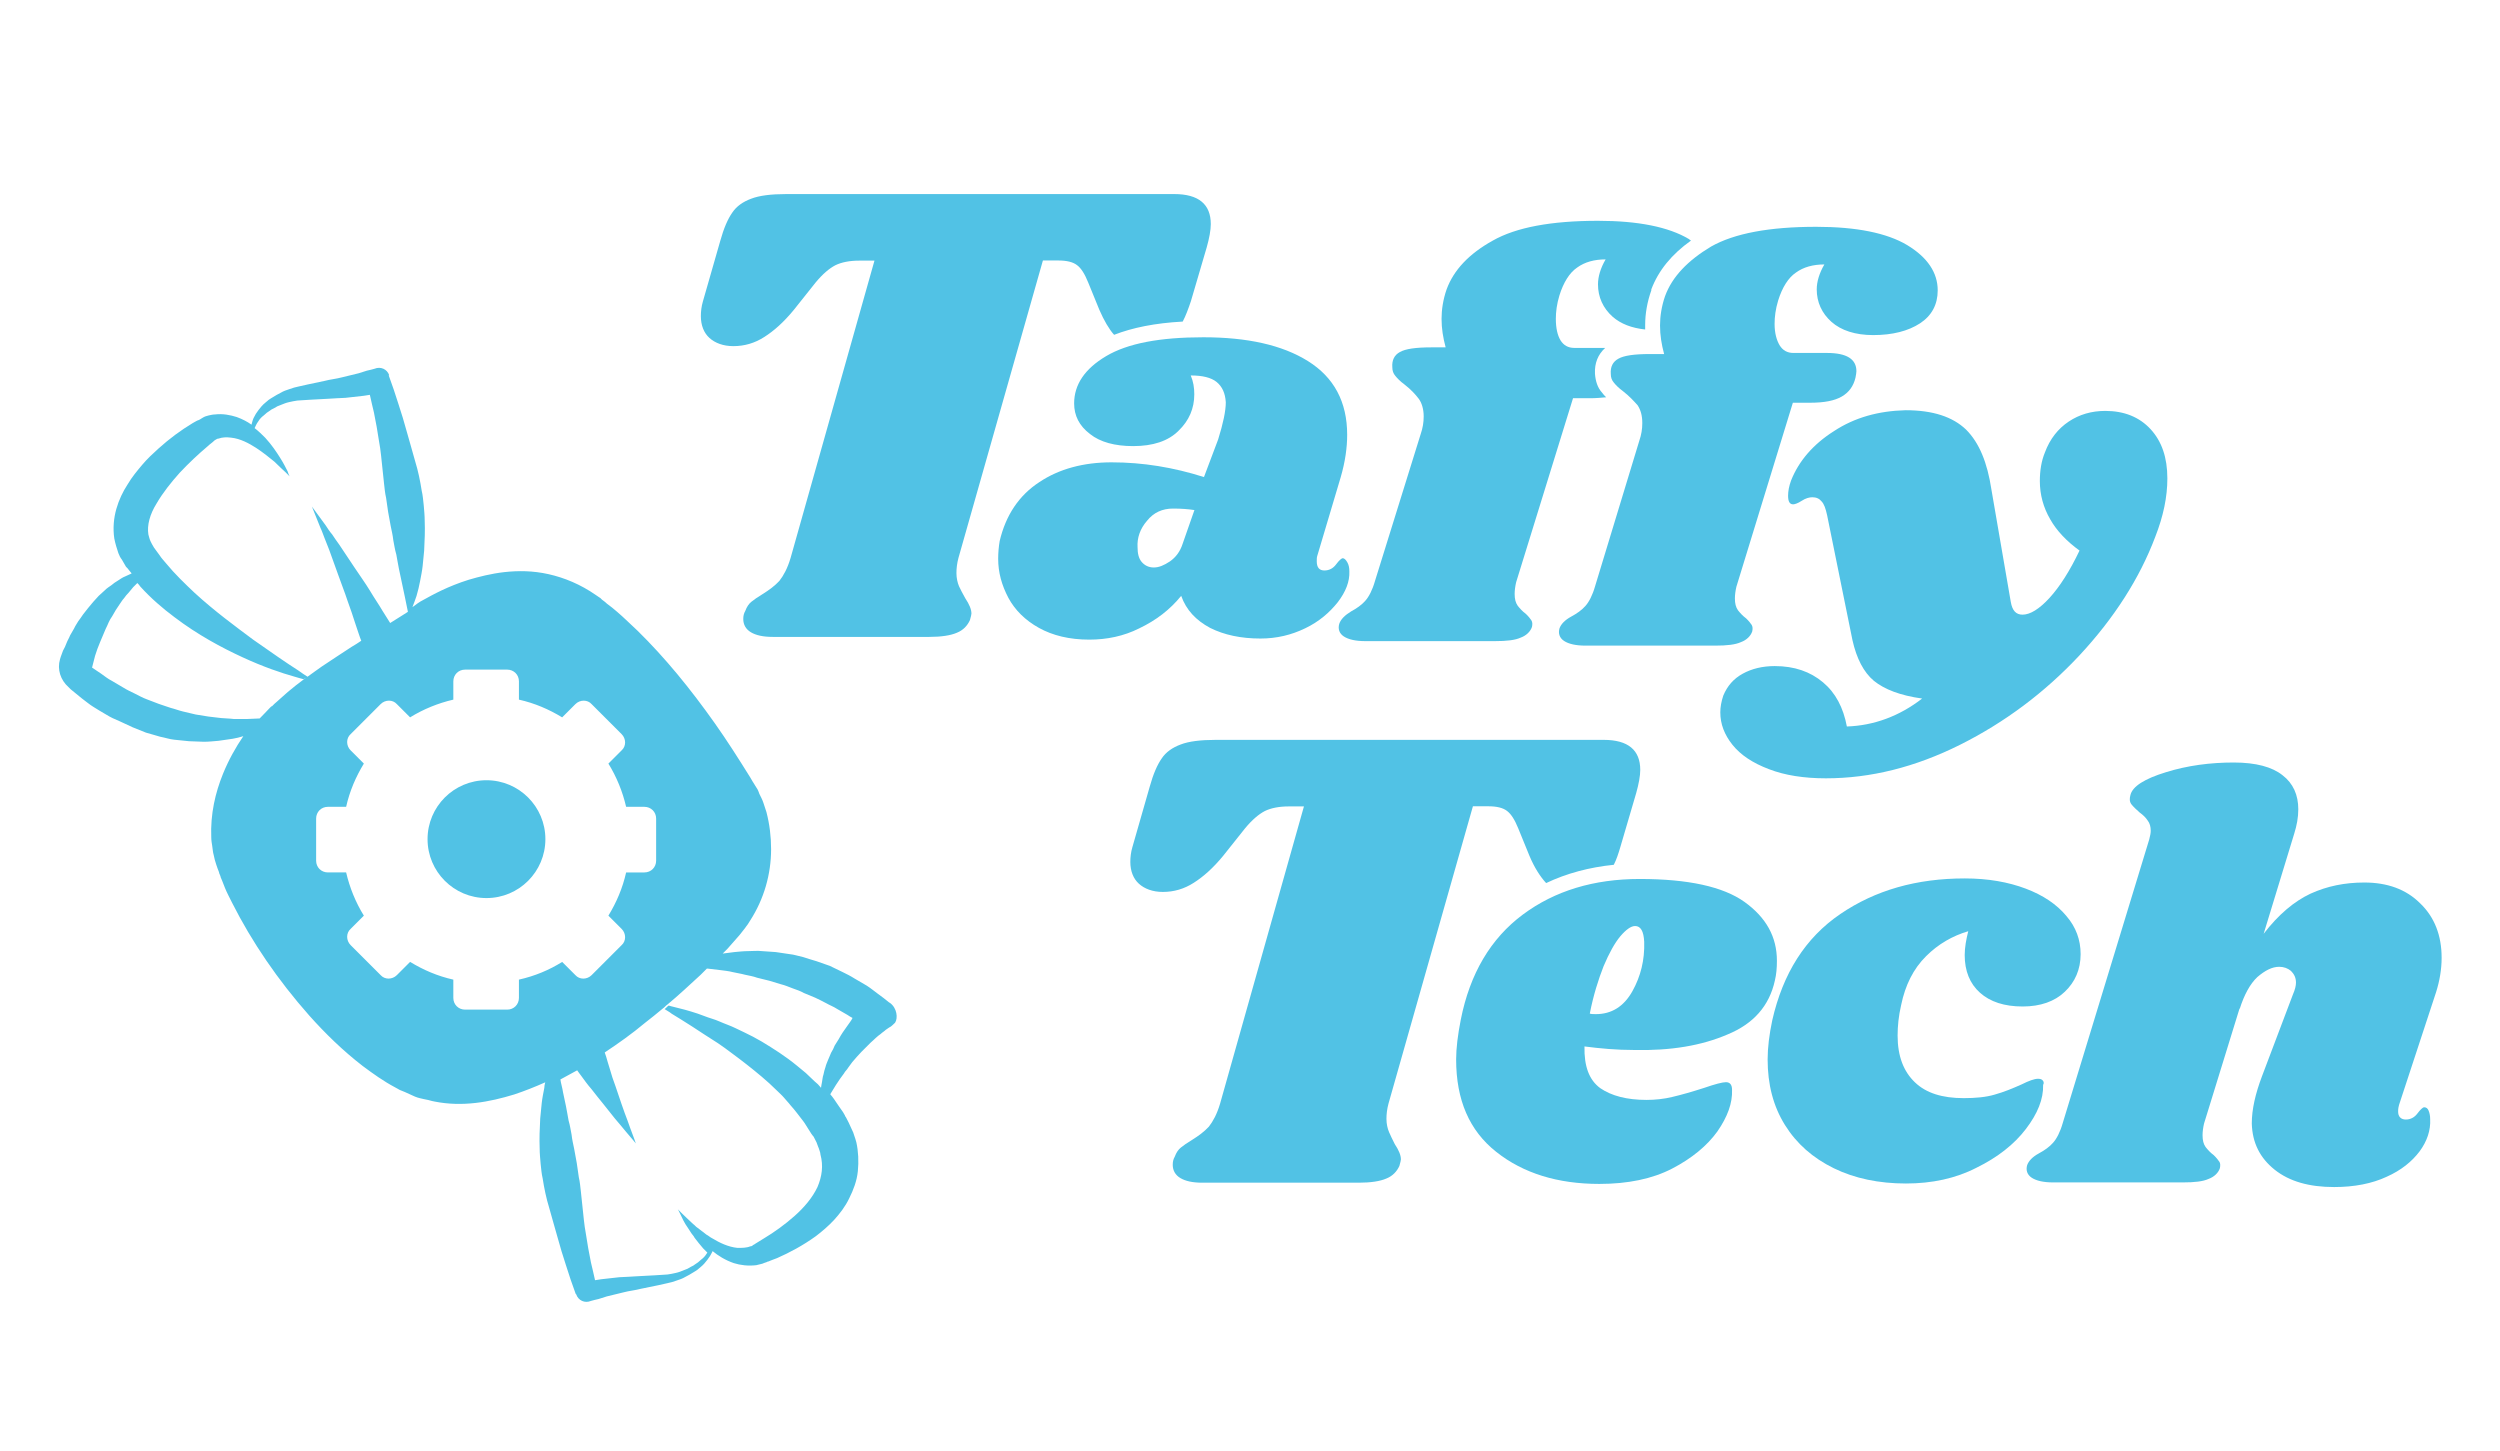
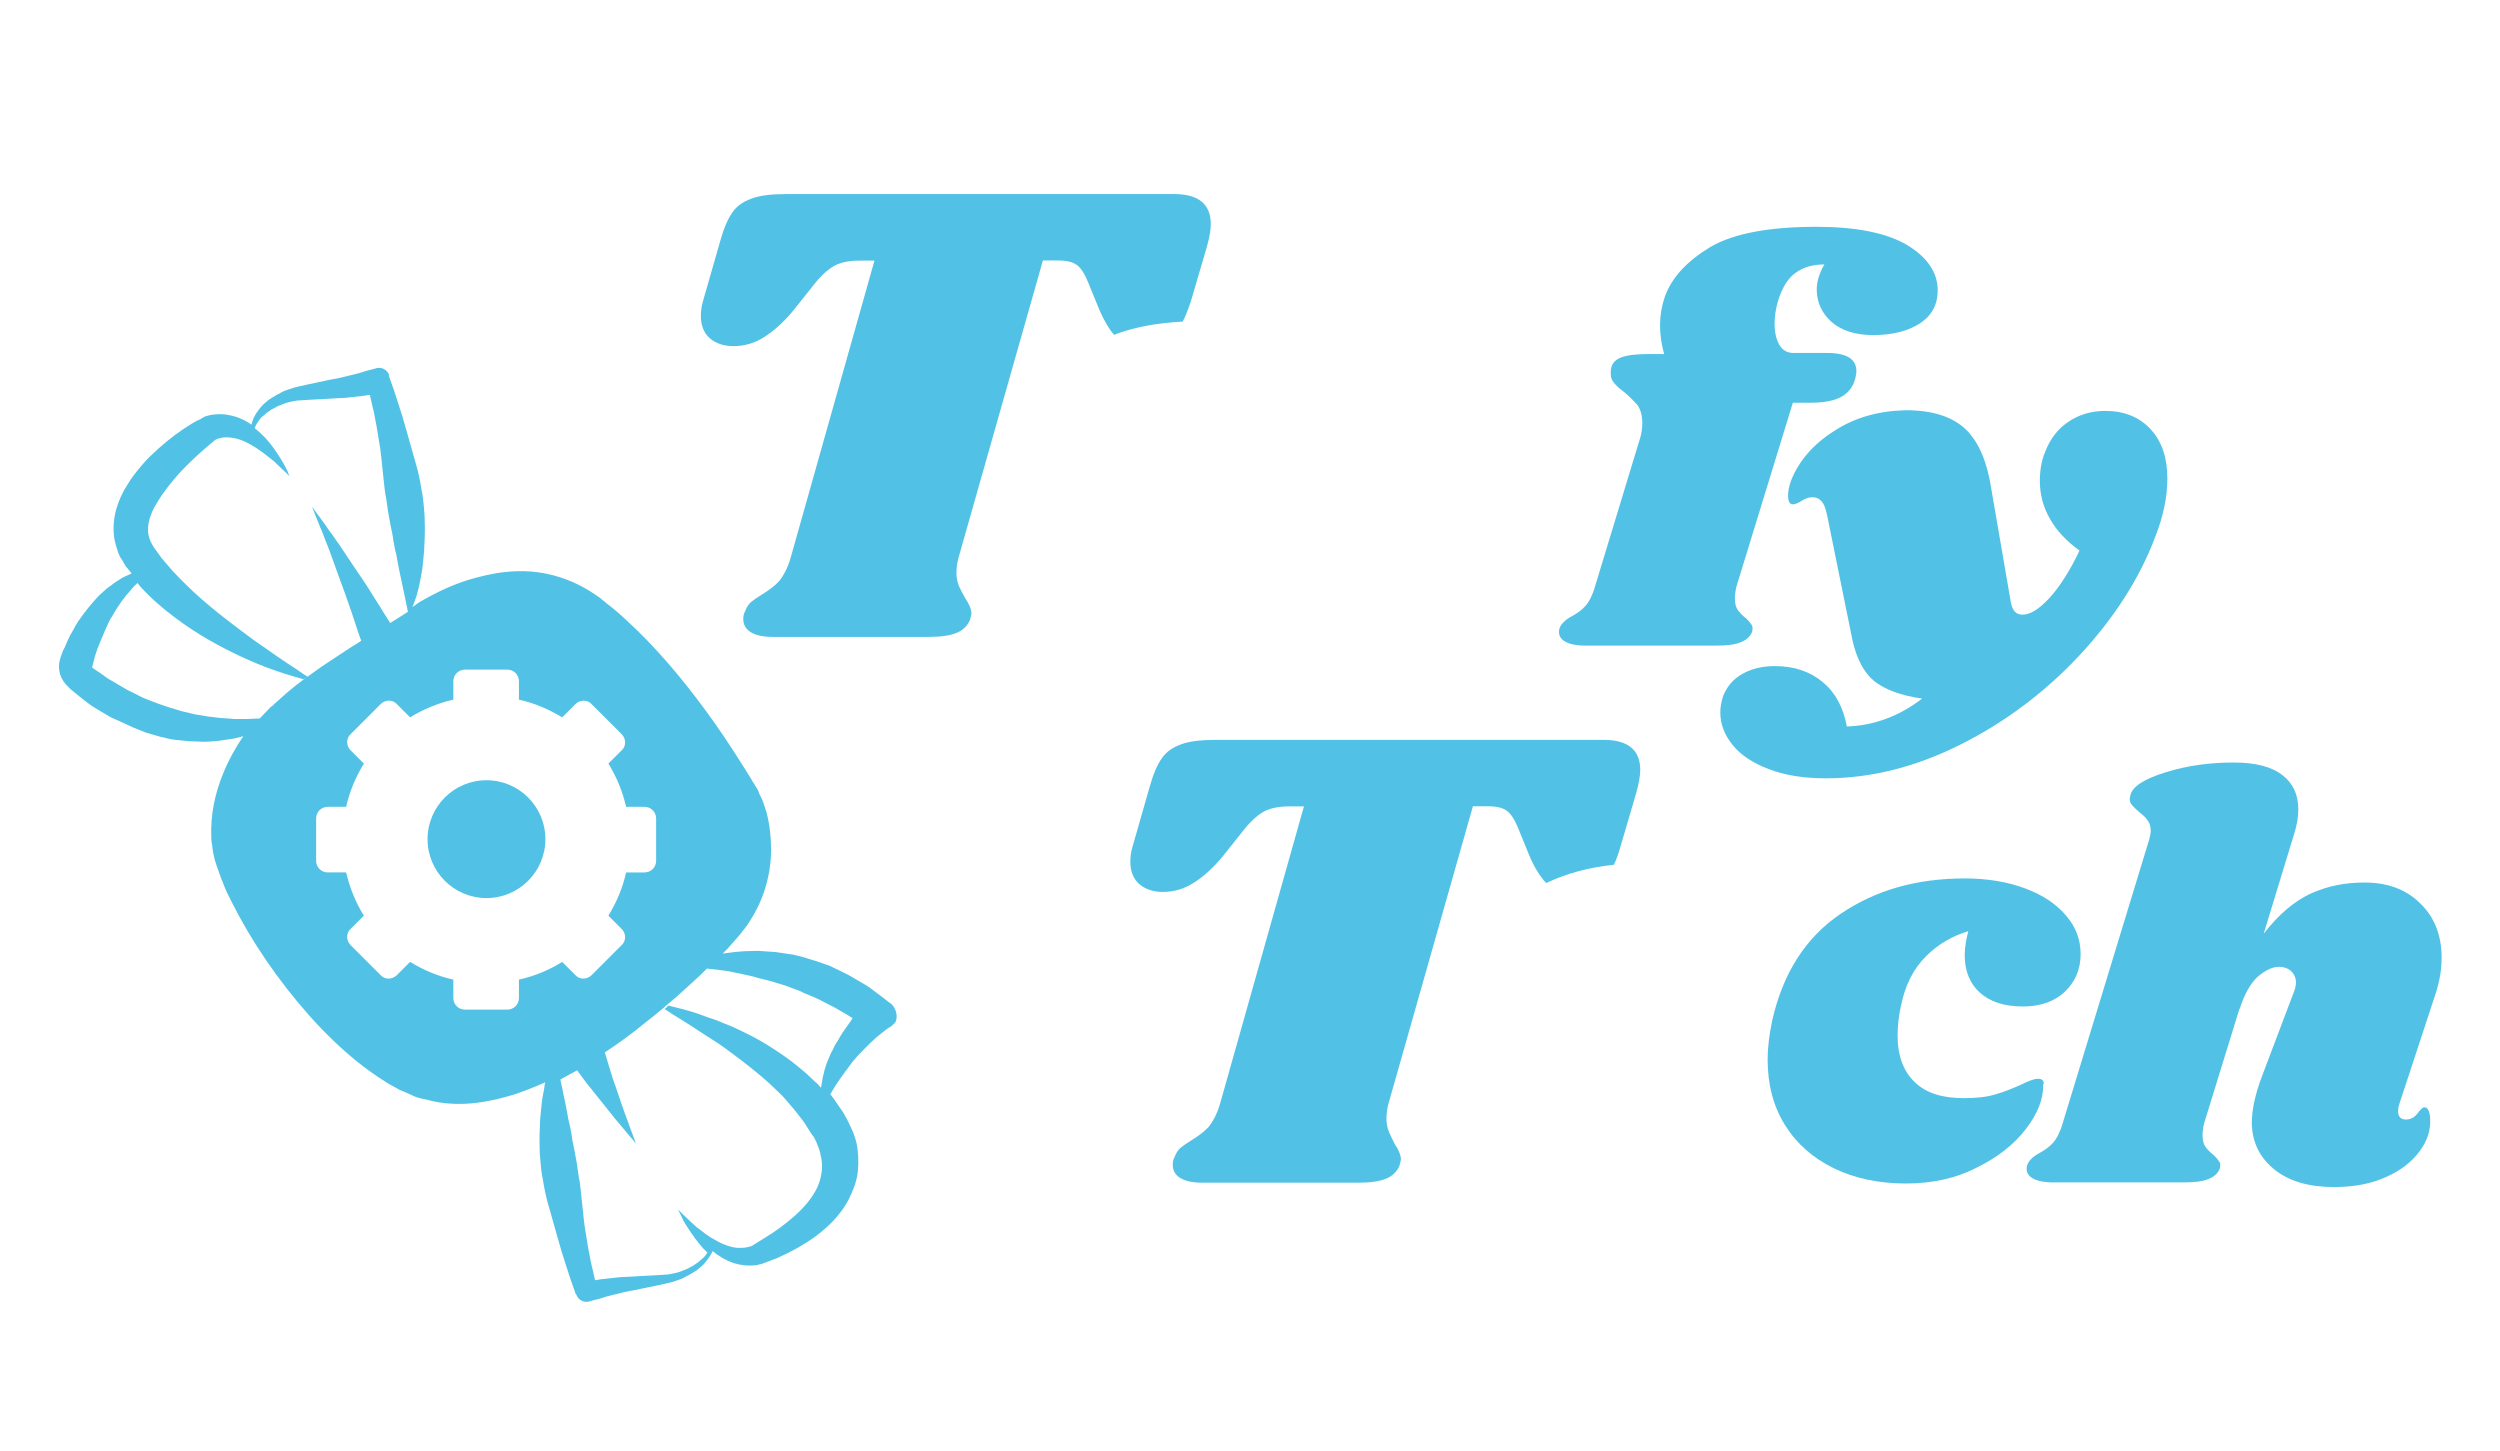
<svg xmlns="http://www.w3.org/2000/svg" version="1.1" id="Layer_1" x="0px" y="0px" viewBox="0 0 1833.1 1064" style="enable-background:new 0 0 1833.1 1064;" xml:space="preserve">
  <style type="text/css">
	.st0{fill:#51C2E5;}
</style>
  <g>
    <path class="st0" d="M652.6,735.4l-0.7-0.4c-2.6-2.2-5.2-4.1-8.2-6.3c-2.6-1.9-5.2-4.1-8.2-6l-8.9-5.2c-3-1.9-6-3.4-8.9-4.8   c-3-1.5-6.3-3-9.3-4.5l-9.7-3.4c-3.4-1.1-6.7-1.9-9.7-3c-3.4-0.7-6.7-1.9-10.1-2.2l-10.1-1.5l-10.1-0.7c-3.4-0.4-6.7,0-10.1,0   c-3.4,0-6.7,0.4-10.1,0.7c-3,0.4-6,0.7-8.6,1.1c1.1-1.1,2.2-2.2,3.4-3.4c3-3.4,6-6.7,8.9-10.1c1.5-1.9,3-3.7,4.1-5.2   c0.7-1.1,1.1-1.5,1.9-2.6l1.9-3c10.1-15.7,15.3-33.9,15.3-52.2c0-9.3-1.1-18.3-3.4-27.2c-0.7-2.2-1.5-4.5-2.2-6.7s-1.9-4.5-3-6.7   l-0.7-1.9l-0.7-1.5l-1.9-3l-0.4-0.7l-0.7-1.1l-0.7-1.1l-1.5-2.6c-8.6-13.8-17.1-27.2-26.1-39.9c-17.9-25.3-36.5-48.1-56.6-67.8   c-5.2-4.8-10.1-9.7-14.9-13.8c-2.6-2.2-4.8-4.1-7.5-6c-1.1-1.1-2.2-1.9-3.7-3l-0.4-0.4c0,0-0.7-0.7-0.4-0.4l-0.4-0.4l-1.1-0.7   l-2.2-1.5c-11.2-7.8-23.1-12.7-34.7-15.3c-11.6-2.6-22.4-2.6-32.4-1.5c-9.7,1.1-18.6,3.4-26.1,5.6c-15.3,4.8-26.1,10.8-33.5,14.9   c-1.5,0.7-2.6,1.5-3.7,2.2l-4.1,3c1.1-2.6,1.9-5.2,3-8.2c1.1-3.7,1.9-7.1,2.6-10.8c0.7-3.7,1.5-7.5,1.9-11.2s0.7-7.5,1.1-11.2   c0.4-7.5,0.7-14.9,0.4-22c0-3.7-0.4-7.5-0.7-11.2c-0.4-3.7-0.7-7.5-1.5-10.8c-1.1-7.1-2.6-14.5-4.8-21.6c-1.9-7.1-4.1-14.2-6-21.2   c-1.9-7.1-4.1-14.2-6.3-20.9c-2.2-7.1-4.5-13.8-7.1-20.9h0.4c-1.5-4.5-6.3-6.7-10.8-4.8l-2.6,0.7l-3,0.7l-6,1.9l-12.3,3   c-4.1,1.1-8.6,1.5-12.7,2.6l-12.3,2.6l-6.7,1.5c-2.2,0.4-4.5,1.1-6.7,1.9c-2.2,0.7-4.5,1.5-6.3,2.6c-2.2,1.1-4.1,2.2-6,3.4   c-1.1,0.7-1.9,1.1-3,1.9c-0.7,0.7-1.9,1.5-2.6,2.2c-1.9,1.5-3.4,3.4-4.8,5.2c-1.5,1.9-2.6,3.7-3.7,6c-0.7,1.5-1.1,3.4-1.5,4.8   c-3-2.2-6.7-4.1-10.8-5.6c-4.8-1.5-10.1-2.6-16-1.9c-1.5,0-3,0.4-4.5,0.7c-1.5,0.4-3,0.7-4.8,1.9c-1.1,0.7-2.2,1.5-3.7,1.9   c-1.1,0.7-2.2,1.1-3.4,1.9c-8.6,5.2-16.8,11.2-25,18.6c-4.1,3.7-8.2,7.5-11.9,11.9s-7.5,8.9-10.8,14.5c-3.4,5.2-6.3,11.2-8.2,17.9   s-2.6,14.2-1.5,21.6c0.7,3.7,1.9,7.5,3,10.8c0.7,1.9,1.5,3.4,2.6,4.8l1.5,2.6l1.1,1.9l0.4,0.7l0.4,0.4l0.7,0.7l1.5,1.9   c0.4,0.7,1.1,1.1,1.5,1.9c-1.5,0.7-3.4,1.5-4.8,2.2c-1.9,0.7-3.4,1.9-5.2,3c-1.9,1.1-3.4,2.2-4.8,3.4c-1.5,1.1-3.4,2.2-4.8,3.7   l-4.5,4.1c-1.5,1.5-2.6,3-4.1,4.5c-2.6,3-5.2,6.3-7.5,9.3c-1.1,1.5-2.2,3.4-3.4,4.8c-1.1,1.9-2.2,3.4-3,5.2c-1.1,1.9-1.9,3.4-3,5.2   c-0.7,1.9-1.9,3.7-2.6,5.6s-1.5,3.7-2.6,5.6c-0.7,2.2-1.5,3.7-2.2,6.3c-2.2,7.5,0.4,15.3,6.3,20.5l1.5,1.5c2.6,2.2,5.6,4.5,8.2,6.7   c3,2.2,5.6,4.5,8.6,6.3c3,1.9,6,3.7,9.3,5.6c3,1.9,6.3,3.4,9.7,4.8c3.4,1.5,6.3,3,9.7,4.5l9.7,3.9c3.4,1.1,7.1,1.9,10.4,3   c3.7,0.7,7.1,1.9,10.4,2.2l10.8,1.1l10.8,0.4c3.7,0,7.1-0.4,10.8-0.7c3.4-0.4,7.1-1.1,10.4-1.5c2.6-0.4,5.2-1.1,7.8-1.9   c-5.6,8.2-10.8,17.5-14.9,27.6c-5.6,13.8-9.3,29.4-8.6,46.6c0,2.2,0.4,4.5,0.7,6.3c0.4,2.2,0.4,4.5,1.1,6.7   c0.4,2.2,1.1,4.8,1.9,7.1c0.7,1.9,1.1,3.4,1.9,5.2l0.4,1.5l0.4,0.7c-0.4-0.7,0.4,1.1,0.4,1.1v0.4l1.1,2.6c0.7,1.9,1.5,3.7,2.2,5.6   c1.5,3.7,3.4,7.1,5.2,10.8c14.5,28.7,33.5,56.6,56.6,82.7c11.6,13,24.6,25.7,39.1,36.9c7.5,5.6,15.3,11.2,23.8,15.7   c1.1,0.7,2.2,1.1,3.4,1.9l3.7,1.5l7.5,3.4c1.5,0.7,2.2,0.7,3.4,1.1l3,0.7l3.4,0.7l2.6,0.7l1.9,0.4c20.5,4.1,40.2,0.4,58.5-5.2   c7.8-2.6,15.3-5.6,22.7-8.9c-0.4,1.5-0.7,2.6-0.7,4.1c-0.7,3.7-1.5,7.5-1.9,11.2s-0.7,7.5-1.1,11.2c-0.4,7.5-0.7,14.9-0.4,22   c0,3.7,0.4,7.5,0.7,11.2c0.4,3.7,0.7,7.5,1.5,10.8c1.1,7.1,2.6,14.5,4.8,21.6c1.9,7.1,4.1,14.2,6,21.2c1.9,7.1,4.1,14.2,6.3,20.9   c2.2,7.1,4.5,13.8,7.1,20.9l0.4,0.4c1.5,4.5,6.3,6.7,10.8,4.8l2.6-0.7l3-0.7l6-1.9l12.3-3c4.1-1.1,8.6-1.5,12.7-2.6l12.7-2.6   l6.7-1.5c2.2-0.4,4.5-1.1,6.7-1.9c2.2-0.7,4.5-1.5,6.3-2.6c2.2-1.1,4.1-2.2,6-3.4c1.1-0.7,1.9-1.1,3-1.9c0.7-0.7,1.9-1.5,2.6-2.2   c1.9-1.5,3.4-3.4,4.8-5.2s2.6-3.7,3.7-6c0,0,0,0,0-0.4c4.1,3.4,9.3,6.7,15.7,8.9c4.8,1.5,10.4,2.2,16.4,1.5c1.5-0.4,3-0.7,4.5-1.1   c0.7-0.4,1.9-0.7,3-1.1c0.7-0.4,1.5-0.7,1.1-0.4c1.9-0.7,4.5-1.9,6.7-2.6c9.3-4.1,19-9.3,28.3-16c4.5-3.4,9.3-7.5,13.4-11.9   c4.1-4.5,8.2-9.7,11.2-16c3-6,5.6-12.7,6.3-19.8s0.4-14.5-1.1-21.2c-0.4-1.9-1.1-3.4-1.5-4.8c-0.4-1.5-1.1-3.4-1.9-4.8l-2.2-4.8   l-1.9-3.7l-0.4-0.7l-0.4-0.4V818l-0.4-0.7l-1.1-1.9l-2.6-3.7c-1.9-2.6-3.4-5.2-5.2-7.5c-0.4-0.7-1.1-1.1-1.5-1.9   c1.5-2.2,2.6-4.5,4.1-6.7c1.1-1.5,1.9-3,3-4.5l3-4.1c0.7-1.5,2.2-2.6,3-4.1c1.1-1.5,1.9-2.6,3-4.1c2.2-2.6,4.5-5.2,6.7-7.5l3.4-3.4   c1.1-1.1,2.2-2.2,3.4-3.4s2.6-2.2,3.7-3.4c1.1-1.1,2.6-2.2,3.7-3c1.1-1.1,2.6-1.9,3.7-3c1.1-0.7,2.6-1.9,3.4-2.2   c1.1-0.7,2.2-1.9,3.4-3C658.5,746.6,657.8,739.2,652.6,735.4z M211,507.4c-2.2,1.9-4.1,3.7-6.3,5.6c-1.1,1.1-2.2,1.9-3.4,3   l-1.5,1.5l-0.4,0.4H199c0,0,0,0-0.4,0.4l-0.7,0.7c-2.6,2.6-4.8,5.2-7.5,7.8c-3,0-6,0.4-9.3,0.4c-3.4,0-6.3,0-9.7,0   c-3-0.4-6.3-0.4-9.3-0.7c-3-0.4-6.3-0.7-9.3-1.1l-9.3-1.5l-9.3-2.2c-3-0.7-6-1.9-8.9-2.6c-3-1.1-6-1.9-8.9-3l-8.9-3.4   c-3-1.1-5.6-2.6-8.6-4.1s-5.6-2.6-8.6-4.5l-8.3-4.9c-3-1.5-5.2-3.4-7.8-5.2l-6.7-4.5c0.7-3,1.5-5.6,2.2-8.6   c1.1-3.4,2.2-6.7,3.7-10.1s2.6-6.3,4.1-9.7c0.7-1.5,1.5-3,2.2-4.8c0.7-1.5,1.5-3,2.6-4.5l2.6-4.5l3-4.5c1.1-1.5,1.9-3,3-4.1   c1.1-1.5,2.2-3,3.4-4.1l3.4-4.1c1.1-1.1,1.9-1.9,3-3c0.7,0.7,1.5,1.5,2.2,2.6c7.8,8.6,16.4,16,25,22.4c17.1,13,34.7,22.4,49.9,29.4   c15.3,7.1,28.7,11.6,38,14.2c2.6,0.7,4.8,1.5,6.7,1.9c0.9-0.5,1.5-0.8,2.1-1.1c-0.5,0.3-1,0.7-1.7,1.1   C218.8,501,215.1,504,211,507.4z M225.5,496.2c-1.9-1.1-4.5-3-7.1-4.8c-8.2-5.2-19.4-13-32.8-22.4c-13-9.7-28.3-20.9-42.9-34.3   c-7.1-6.7-14.5-13.8-20.9-21.6c-1.5-1.9-3.4-3.7-4.8-6c-0.7-1.1-1.5-1.9-2.2-3l-1.9-2.6l-1.1-1.9l-0.4-0.7   c-0.4-0.7-0.7-1.5-1.1-2.2c-0.7-1.5-1.1-3.4-1.5-4.8c-1.1-6.7,1.1-14.9,6-22.7c4.5-7.8,10.8-15.7,17.1-22.7   c6.7-7.1,13.4-13.4,20.5-19.4c1.5-1.5,3.4-2.6,4.8-4.1c0,0,0.7-0.4,1.1-0.7c0.7-0.4,1.1-0.7,1.9-0.7c3-1.1,6-1.1,9.3-0.7   c6.7,0.7,13,4.1,18.3,7.5c5.2,3.4,9.7,7.1,13.4,10.1c3.4,3.4,6.3,6,8.2,7.8c1.9,1.9,3,3,3,3s-0.7-1.1-1.5-3.7   c-1.1-2.2-3-6-5.6-10.1s-6-9.3-10.8-14.5c-2.2-2.2-4.8-4.8-7.8-7.1c0.7-1.5,1.5-3.4,2.6-4.8c1.1-1.9,2.6-3.4,4.1-4.5   c1.5-1.5,3-2.6,4.8-3.7c0.7-0.7,1.9-1.1,2.6-1.5c0.7-0.4,1.9-1.1,2.6-1.5c1.9-0.7,3.7-1.5,5.6-2.2c1.9-0.7,4.1-1.1,6-1.5   s4.1-0.7,6-0.7l6.3-0.4l13-0.7c4.5-0.4,8.6-0.4,13-0.7l13.4-1.5l4.5-0.7c1.1,4.5,1.9,8.9,3,13c1.5,7.1,2.6,13.8,3.7,20.9   c0.7,3.4,1.1,7.1,1.5,10.4c0.4,3.4,0.7,7.1,1.1,10.4l1.1,10.4c0.4,3.4,0.7,7.1,1.5,10.4c0.4,3.4,1.1,7.1,1.5,10.4l1.9,10.4   c0.7,3.4,1.5,6.7,1.9,10.4c0.7,3.4,1.1,6.7,2.2,10.4c0.7,3.4,1.1,6.7,1.9,10.4c0.7,3.4,1.5,7.1,2.2,10.4c0.7,3.4,1.5,7.1,2.2,10.4   c0.7,3.4,1.5,7.1,2.2,10.8c-1.5,1.1-6,3.7-13,8.2c-1.5-2.2-3.4-5.6-5.6-8.9c-2.6-4.5-6-9.3-9.3-14.9c-3.4-5.6-7.5-11.2-11.2-16.8   c-3.7-5.6-7.5-11.2-11.2-16.8c-1.9-2.6-3.7-5.2-5.2-7.5c-1.9-2.2-3.4-4.5-4.8-6.7c-6-8.2-10.1-13.8-10.1-13.8s2.6,6.3,6.3,15.7   c1.1,2.2,1.9,4.8,3,7.5c1.1,2.6,2.2,5.6,3.4,8.6c2.2,6,4.5,12.3,6.7,18.6c2.2,6.3,4.8,12.7,6.7,18.6c2.2,6,4.1,11.6,5.6,16.4   c1.9,5.6,3.4,10.4,4.5,13c-2.2,1.5-4.5,3-7.1,4.5c-6.7,4.5-13.8,8.9-22,14.5C232.6,491,229.2,493.6,225.5,496.2z M380.5,718.3v13.4   c0,4.8-3.7,8.6-8.6,8.6H341c-4.8,0-8.6-3.7-8.6-8.6v-13.4c-11.6-2.6-22-7.1-31.7-13L291,715c-3.4,3.4-8.9,3.4-11.9,0l-22-22   c-3.4-3.4-3.4-8.9,0-11.9l9.7-9.7c-6-9.7-10.4-20.5-13-31.7h-13.4c-4.8,0-8.6-3.7-8.6-8.6v-30.9c0-4.8,3.7-8.6,8.6-8.6h13.4   c2.6-11.6,7.1-22,13-31.7l-9.7-9.7c-3.4-3.4-3.4-8.9,0-11.9l22-22c3.4-3.4,8.9-3.4,11.9,0l9.7,9.7c9.7-6,20.5-10.4,31.7-13v-13.4   c0-4.8,3.7-8.6,8.6-8.6h30.9c4.8,0,8.6,3.7,8.6,8.6V513c11.6,2.6,22,7.1,31.7,13l9.7-9.7c3.4-3.4,8.9-3.4,11.9,0l22,22   c3.4,3.4,3.4,8.9,0,11.9l-9.7,9.7c6,9.7,10.4,20.5,13,31.7h13.4c4.8,0,8.6,3.7,8.6,8.6v30.9c0,4.8-3.7,8.6-8.6,8.6h-13.4   c-2.6,11.6-7.1,22-13,31.7l9.7,9.7c3.4,3.4,3.4,8.9,0,11.9l-22,22c-3.4,3.4-8.9,3.4-11.9,0l-9.7-9.7   C402.9,711.2,392.1,715.7,380.5,718.3z M621.3,752.2c-2.2,3-4.5,6.3-6.3,9.7l-3,4.8c-0.7,1.9-1.5,3.4-2.6,5.2   c-0.7,1.9-1.5,3.4-2.2,5.2c-0.7,1.9-1.5,3.4-1.9,5.2c-0.7,1.9-1.1,3.7-1.5,5.6c-0.7,1.9-0.7,3.7-1.1,5.6c-0.4,1.5-0.4,2.6-0.7,4.1   c-1.5-1.9-3-3.4-4.8-4.8c-2.2-1.9-4.1-4.1-6.3-6s-4.5-3.7-6.3-5.2c-8.6-7.1-17.5-12.7-26.1-17.9c-4.5-2.6-8.6-4.8-12.7-6.7   c-4.1-1.9-8.2-4.1-12.3-5.6s-7.8-3.4-11.6-4.5c-3.7-1.1-7.1-2.6-10.4-3.7c-6.7-2.2-12.3-3.7-17.1-4.8c-1.5-0.4-3-0.7-4.1-1.1   c-1.1,0.7-1.9,1.9-3,2.6c1.5,1.1,3.4,1.9,5.2,3.4c4.1,2.6,9.3,5.6,14.9,9.3c5.6,3.7,11.9,7.8,19,12.3c3.4,2.2,6.7,4.8,10.4,7.5   c3.4,2.6,7.1,5.2,10.8,8.2c7.1,5.6,14.9,11.9,22,19c1.9,1.9,3.7,3.4,5.2,5.2c1.5,1.9,3.4,3.7,4.8,5.6c3.4,3.7,6.3,7.8,9.3,11.6   c1.5,1.9,2.6,4.1,4.1,6.3l1.9,3l1.1,1.5l0.4,0.4l0.4,0.7l1.9,3.7l1.1,3c0.4,0.7,0.7,1.9,1.1,3c0.4,1.1,0.7,2.2,0.7,3   c2.2,8.2,1.1,16-2.2,23.8c-3.7,7.8-9.7,14.9-16.8,21.2s-14.9,11.9-22.4,16.4c-1.9,1.1-3.7,2.2-6,3.7c-1.1,0.7-1.5,1.1-1.9,1.1   c0,0,0,0-0.4,0.4s-1.1,0.7-1.9,0.7c-2.6,1.1-6,1.1-9.3,1.1c-6.7-0.7-13-3.7-18.6-7.1c-1.5-0.7-2.6-1.9-4.1-2.6   c-1.1-0.7-2.2-1.9-3.4-2.6c-1.1-0.7-2.2-1.9-3.4-2.6c-1.1-0.7-1.9-1.9-3-2.6c-3.7-3.4-6.3-6-8.2-7.8s-3-3-3-3s0.7,1.1,1.9,3.7   c1.1,2.2,2.6,6,5.6,10.1c0.7,1.1,1.5,2.2,2.2,3.4s1.9,2.2,2.6,3.7c1.9,2.6,4.1,5.2,6.3,7.8c1.1,1.1,1.9,1.9,3,3   c0,0.4-0.4,0.7-0.4,0.7c-1.1,1.9-2.6,3.4-4.1,4.5c-1.5,1.5-3,2.6-4.8,3.7c-0.7,0.7-1.9,1.1-2.6,1.5s-1.9,1.1-2.6,1.5   c-1.9,0.7-3.7,1.5-5.6,2.2s-4.1,1.1-6,1.5s-4.1,0.7-6,0.7l-6.3,0.4l-13,0.7c-4.5,0.4-8.6,0.4-13,0.7l-13.4,1.5l-4.5,0.7   c-1.1-4.5-1.9-8.9-3-13c-1.5-7.1-2.6-13.8-3.7-20.9c-0.7-3.4-1.1-7.1-1.5-10.4c-0.4-3.4-0.7-7.1-1.1-10.4l-1.1-10.4   c-0.4-3.4-0.7-7.1-1.5-10.4c-0.4-3.4-1.1-7.1-1.5-10.4l-1.9-10.4c-0.7-3.4-1.5-6.7-1.9-10.4c-0.7-3.4-1.1-6.7-2.2-10.4   c-0.7-3.4-1.1-6.7-1.9-10.4c-0.7-3.4-1.5-7.1-2.2-10.4c-0.4-3-1.5-6.3-1.9-9.3c4.1-2.2,8.2-4.5,12.3-6.7c0.7,1.1,1.9,2.6,3,4.1   c2.2,3,4.5,6.3,7.5,9.7c2.6,3.4,5.6,7.1,8.6,10.8s6,7.5,8.6,10.8c3,3.4,5.6,6.7,7.8,9.3c4.5,5.2,7.5,8.9,7.5,8.9s-1.5-4.5-4.1-11.2   c-1.1-3.4-2.6-7.1-4.1-11.2c-1.5-4.1-3-8.6-4.5-13c-1.5-4.5-3-8.9-4.5-13c-1.1-4.1-2.6-8.2-3.4-11.2c-0.7-2.6-1.5-5.2-2.2-7.1   c10.1-6.7,20.1-13.8,29.4-21.6c4.5-3.4,8.9-7.1,13.4-10.8c1.1-0.7,1.9-1.9,3-2.6c8.6-7.1,16.4-14.5,24.6-22c1.5-1.5,3-3,4.5-4.5   h0.4c3.4,0.4,6.3,0.7,9.3,1.1c3,0.4,6.3,0.7,9.3,1.5c3,0.7,6,1.1,8.9,1.9c3,0.7,6,1.1,8.9,2.2l8.9,2.2l8.6,2.6c3,0.7,5.6,1.9,8.6,3   s5.6,1.9,8.2,3.4l8.2,3.4c2.6,1.1,5.2,2.6,8.2,4.1c2.6,1.5,5.6,2.6,7.8,4.1l7.8,4.5c1.1,0.7,2.2,1.5,3.7,2.2   C624.2,748.5,622.7,750,621.3,752.2z" />
-     <path class="st0" d="M866.1,436.9c3.7,10.4,10.8,17.9,21.2,23.5c10.4,5.2,22.7,7.8,36.9,7.8c11.9,0,22.7-2.6,32.8-7.5   c10.1-4.8,17.9-11.6,23.8-19c6-7.8,8.9-15.3,8.6-22.7c0-2.6-0.4-4.8-1.5-6.7s-2.2-3-3.4-3c-0.7,0-2.6,1.5-4.8,4.5s-5.2,4.5-8.6,4.5   c-3.7,0-5.6-2.2-5.6-6.7c0-1.5,0-3,0.4-4.1l17.1-57.4c3.4-11.6,4.8-22,4.8-31.3c0-24.2-9.7-42.1-28.7-54s-44.7-17.5-76.8-17.5   c-32,0-55.5,4.5-71.2,13.8c-15.7,9.3-23.5,20.9-23.5,34.7c0,8.9,3.7,16.4,11.6,22.4c7.5,6,18.3,8.9,31.7,8.9   c14.5,0,25.7-3.7,33.2-11.2c7.8-7.5,11.6-16.4,11.6-26.8c0-4.8-0.7-9.3-2.6-13.8c8.6,0,14.9,1.5,19,4.8c4.1,3.4,6.3,8.2,6.7,14.9   c0,6.3-1.9,15.3-5.6,27.2l-10.4,27.6c-22.4-7.1-44.7-10.8-67.8-10.8c-20.5,0-38.4,4.8-52.9,14.5c-14.9,9.7-24.6,24.2-29.1,43.2   c-0.7,4.1-1.1,8.6-1.1,13c0,10.1,2.6,19.4,7.5,28.7c4.8,8.9,12.3,16.4,22.4,22c10.1,5.6,22.4,8.6,36.9,8.6c13,0,25.3-2.6,36.5-8.2   C847.8,454.8,857.9,447,866.1,436.9z M841.1,381.8c4.8-6,11.2-8.9,19-8.9c6,0,11.2,0.4,15.7,1.1l-8.6,24.6c-1.9,6-5.2,10.1-9.3,13   c-4.5,3-8.2,4.5-11.9,4.5s-6.7-1.5-8.9-4.1s-3-6.3-3-10.8C833.7,394.5,835.9,387.7,841.1,381.8z" />
    <path class="st0" d="M703.2,429.9c-1.1-2.6-1.9-6-1.9-9.7c0-3.4,0.4-7.1,1.5-11.2l61.9-218h11.2c6.3,0,10.8,1.1,13.8,3.4   c3,2.2,5.6,6.3,8.2,12.7l8.2,20.1c3.4,7.8,7.1,14.2,10.8,18.3c13.4-5.2,29.8-8.6,50.3-9.7c2.2-4.1,4.1-9.3,6-14.9l11.6-39.5   c1.9-6.7,3-12.7,3-17.1c0-14.5-8.9-22-26.8-22H576.5c-11.2,0-19.8,1.1-25.7,3.4c-6,2.2-10.8,5.6-13.8,10.1   c-3.4,4.8-6.3,11.6-8.9,20.9L515.4,221c-1.1,3.7-1.5,7.5-1.5,10.8c0,6.7,2.2,12.3,6.3,16s10.1,6,17.5,6c8.2,0,15.7-2.2,22.7-6.7   c7.1-4.5,14.2-10.8,21.6-19.8l16-20.1c5.2-6.3,10.1-10.4,14.5-12.7c4.5-2.2,10.4-3.4,17.5-3.4h11.2l-61.5,218   c-2.2,7.5-5.2,13-8.2,16.8c-3.4,3.7-7.5,6.7-12.3,9.7c-3.7,2.2-6.3,4.1-8.2,5.6s-3.4,3.7-4.5,6.7c-1.1,1.9-1.5,3.7-1.5,6   c0,4.1,1.9,7.5,5.6,9.7c3.7,2.2,8.9,3.4,16,3.4h114.8c8.9,0,15.7-1.1,20.1-3c4.8-1.9,7.8-5.2,9.7-9.3c0.7-2.6,1.1-4.1,1.1-4.8   c0-3-1.5-6.7-4.5-11.2C705.8,435.1,704.4,432.5,703.2,429.9z" />
    <path class="st0" d="M1220.9,217.1c-2.6,7.5-3.7,14.9-3.7,21.6c0,7.1,1.1,13.8,3,20.9h-10.4c-11.6,0-19,1.1-23.1,3.4   c-4.1,2.2-6,6-5.6,11.2c0,2.6,0.7,4.5,2.2,6.3c1.5,1.9,3.7,4.1,6.7,6.3c4.8,3.7,8.2,7.5,10.8,10.4c2.2,3.4,3.4,7.5,3.4,13   c0,4.5-0.7,8.6-2.2,13l-32.4,106.6c-1.9,6.7-4.5,11.6-7.1,14.5c-2.6,3-6.3,5.6-10.4,7.8c-4.8,2.6-7.5,5.6-8.6,8.6   c-1.1,3.7,0,7.1,3.4,9.3c3.4,2.2,8.6,3.4,15.7,3.4h95c8.6,0,14.9-0.7,19-2.6c4.1-1.5,7.1-4.5,8.2-7.8c0.4-1.9,0.4-3.4-0.4-4.8   c-0.7-1.1-2.2-3-4.1-4.8c-2.6-1.9-4.5-4.1-6-6c-1.5-2.2-2.2-4.8-2.2-8.6c0-2.6,0.4-5.6,1.1-8.6l41.4-134.9h12.7   c10.4,0,17.9-1.5,23.1-4.5s8.6-7.5,10.1-13.8c0.4-2.2,0.7-3.7,0.7-4.8c0-8.9-7.1-13.4-21.6-13.4H1315c-4.5,0-7.8-1.9-10.1-5.6   c-2.2-3.7-3.7-8.9-3.7-15.7c0-5.2,0.7-10.8,2.6-17.1c3-9.7,7.5-16.8,13-20.5c5.6-4.1,12.7-6,20.9-6c-3.7,6.3-5.6,12.7-5.6,18.3   c0,9.3,3.7,17.5,10.8,23.8c7.1,6.3,17.5,9.7,30.6,9.7c14.2,0,25.7-3,34.3-8.6c8.6-5.6,13-13.8,13-24.2c0-13-7.5-24.2-22.4-33.2   c-14.9-8.9-37.3-13.4-66.7-13.4c-34.3,0-60,4.8-77.1,14.5C1237.6,191,1226.1,202.9,1220.9,217.1z" />
-     <path class="st0" d="M982,457.4c-1.1,3.7,0,7.1,3.4,9.3c3.4,2.2,8.6,3.4,15.7,3.4h95c8.6,0,14.9-0.7,19-2.6   c4.1-1.5,7.1-4.5,8.2-7.8c0.4-1.9,0.4-3.4-0.4-4.8c-0.7-1.1-2.2-3-4.1-4.8c-2.6-1.9-4.5-4.1-6-6c-1.5-2.2-2.2-4.8-2.2-8.6   c0-2.6,0.4-5.6,1.1-8.6l41.7-134.9h12.7c4.1,0,8.2-0.4,11.6-0.7c-1.1-1.1-2.2-2.2-3-3.4c-3.4-3.7-4.8-8.6-5.2-13.8   c-0.4-7.8,2.2-14.2,7.5-19h-22.7c-4.5,0-7.8-1.9-10.1-5.6c-2.2-3.7-3.4-8.9-3.4-15.7c0-5.2,0.7-10.8,2.6-17.1   c3-9.7,7.5-16.8,13-20.5c5.6-4.1,12.7-6,20.9-6c-3.7,6.3-5.6,12.7-5.6,18.3c0,9.3,3.7,17.5,10.8,23.8c6,5.2,13.8,8.2,23.8,9.3   c0-1.1,0-2.2,0-3.4c0-8.2,1.5-16.8,4.5-25.3v-0.4v-0.3c5.2-13.8,14.9-25.7,29.1-35.8c-0.7-0.4-1.1-0.7-1.5-1.1   c-14.9-8.9-37.3-13.4-66.7-13.4c-34.3,0-60,4.8-77.1,14.5c-17.5,9.7-28.7,21.6-33.9,35.8c-2.6,7.5-3.7,14.9-3.7,21.6   c0,7.1,1.1,13.8,3,20.9h-10.4c-11.6,0-19,1.1-23.1,3.4c-4.1,2.2-6,6-5.6,11.2c0,2.6,0.7,4.5,2.2,6.3c1.5,1.9,3.7,4.1,6.7,6.3   c4.8,3.7,8.2,7.5,10.4,10.4s3.7,7.5,3.7,13c0,4.5-0.7,8.6-2.2,13L1008.2,426c-1.9,6.7-4.5,11.6-7.1,14.5c-2.6,3-6.3,5.6-10.4,7.8   C986.1,451.1,983.1,454.1,982,457.4z" />
    <path class="st0" d="M1344.6,316.2c-15.3,9.7-25.7,22-31.3,36.1c-1.5,4.1-2.2,7.8-2.2,11.2c0,4.1,1.1,6.3,3.7,6.3   c1.1,0,3.4-0.7,6.3-2.6c2.9-1.9,5.6-2.6,7.8-2.6c3,0,5.2,1.1,6.7,3c1.9,1.9,3,5.2,4.1,10.1l18.6,91.7c3,13.4,8.2,23.5,15.7,29.8   c7.8,6.3,19.4,10.8,35.4,13c-16.8,13-35.4,19.8-55.2,20.5c-2.6-13.8-8.2-24.6-17.5-32.4s-20.9-11.9-35.4-11.9   c-8.9,0-16.8,1.9-23.5,5.6s-11.2,8.9-14.2,16c-1.5,4.5-2.2,8.6-2.2,12.3c0,8.6,3,16.4,8.9,23.8c6,7.5,14.9,13.4,26.8,17.9   c11.6,4.5,25.7,6.7,41.7,6.7c32.8,0,65.6-8.2,98.4-24.6c32.8-16.4,62.2-38.4,87.6-65.6c25.3-27.2,44-56.3,55.5-86.8   c6-15.3,8.9-29.4,8.9-42.9c0-15.3-4.1-27.2-12.3-36.1c-8.2-8.9-19.4-13.4-33.2-13.4c-10.1,0-19,2.6-26.8,7.8   c-7.8,5.2-13.8,12.7-17.5,22.7c-2.6,6.3-3.7,13.4-3.7,20.9c0,10.1,2.6,19.4,7.5,27.9c4.8,8.6,12.3,16.4,21.6,23.1   c-7.1,14.9-14.5,26.5-22,34.7s-14.2,12.3-19.8,12.3c-4.8,0-7.5-3-8.6-9.3l-14.2-82.4c-3-19.8-8.9-34.3-18.6-44   c-9.7-9.3-24.2-14.2-44.3-14.2C1377.4,301.3,1359.9,306.1,1344.6,316.2z" />
-     <path class="st0" d="M1266.7,758.5c19-7.8,30.6-20.9,34.7-39.5c1.1-4.5,1.5-9.3,1.5-14.5c0-17.5-7.8-31.7-23.8-43.2   c-15.7-11.2-41.4-16.8-76.8-16.8c-33.5,0-62.2,8.6-85.7,26.1s-38.8,43.2-45.5,77.1c-2.2,11.2-3.4,20.9-3.4,29.1   c0,29.8,9.7,52.2,29.4,67.8c19.8,15.7,45.1,23.5,75.6,23.5c20.9,0,38.8-3.7,53.3-11.2s25.7-16.8,33.2-27.2   c7.5-10.8,11.2-20.9,10.8-30.6c0-3.7-1.5-5.6-4.5-5.6c-2.6,0-8.2,1.5-15.7,4.1c-9.3,3-17.1,5.2-23.5,6.7c-6,1.5-12.7,2.2-19,2.2   c-14.5,0-25.7-3-33.9-8.6c-8.2-6-11.9-16-11.6-30.6c11.6,1.5,23.5,2.6,36.5,2.6C1225,770.5,1247.7,766.7,1266.7,758.5z    M1170.2,743.6c-1.9,0-3.4,0-4.5-0.4c2.6-13.4,6.3-25,10.1-34.7c4.1-9.7,8.2-17.1,12.3-22c4.1-4.8,7.8-7.5,10.8-7.5   c4.1,0,6.3,3.7,6.7,11.6c0.4,13.4-2.6,25.3-8.6,36.1C1190.7,738,1181.7,743.6,1170.2,743.6z" />
    <path class="st0" d="M1018.5,830.1c-1.1-2.6-1.9-6-1.9-9.7c0-3.4,0.4-7.1,1.5-11.2l61.9-218h11.2c6.3,0,10.8,1.1,13.8,3.4   s5.6,6.3,8.2,12.7l8.2,20.1c3.7,8.9,8.2,15.7,12.3,20.1c14.9-7.1,31.7-11.6,49.6-13.4c1.9-3.7,3.4-8.2,4.8-13l11.6-39.5   c1.9-6.7,3-12.7,3-17.1c0-14.5-8.9-22-26.8-22H891.4c-11.2,0-19.8,1.1-25.7,3.4c-6,2.2-10.8,5.6-13.8,10.1   c-3.4,4.8-6.3,11.6-8.9,20.9l-12.7,44.3c-1.1,3.7-1.5,7.5-1.5,10.8c0,6.7,2.2,12.3,6.3,16s10.1,6,17.5,6c8.2,0,15.7-2.2,22.7-6.7   c7.1-4.5,14.2-10.8,21.6-19.8l16-20.1c5.2-6.3,10.1-10.4,14.5-12.7c4.5-2.2,10.4-3.4,17.5-3.4h11.2l-61.5,218   c-2.2,7.5-5.2,13-8.2,16.8c-3.4,3.7-7.5,6.7-12.3,9.7c-3.7,2.2-6.3,4.1-8.2,5.6s-3.4,3.7-4.5,6.7c-1.1,1.9-1.5,3.7-1.5,6   c0,4.1,1.9,7.5,5.6,9.7c3.7,2.2,8.9,3.4,16,3.4h114.8c8.9,0,15.7-1.1,20.1-3c4.8-1.9,7.8-5.2,9.7-9.3c0.7-2.6,1.1-4.1,1.1-4.8   c0-3-1.5-6.7-4.5-11.2C1021.1,835.7,1019.6,832.7,1018.5,830.1z" />
    <path class="st0" d="M1497.7,792.1c-0.7-0.7-1.5-1.1-3.4-1.1c-2.6,0-6.7,1.5-11.9,4.1c-6.7,3-13,5.6-19.8,7.5   c-6.3,1.9-14.2,2.6-22.7,2.6c-15.7,0-27.6-3.7-35.8-11.6c-8.2-7.8-12.7-19-12.7-34.3c0-6.7,0.7-14.2,2.6-22.4   c3-14.5,8.9-26.5,18.3-35.8c8.9-8.9,19.4-14.9,30.9-18.3c-1.5,6-2.6,11.9-2.6,17.5c0,11.6,3.7,20.9,11.2,27.6   c7.5,6.7,17.9,10.1,31.3,10.1c13,0,23.5-3.7,30.9-10.8c7.5-7.1,11.6-16.4,11.6-27.6c0-10.4-3.4-19.8-10.4-27.9   c-7.1-8.6-17.1-15.3-29.8-20.1c-12.7-4.8-27.6-7.5-44.7-7.5c-35.4,0-65.6,8.6-91.3,26.1c-25.7,17.5-42.1,43.6-49.9,77.9   c-2.2,10.4-3.4,20.1-3.4,28.7c0,18.3,4.1,34.3,12.7,48.1s20.5,24.2,35.8,31.7s33.2,11.2,52.9,11.2c19,0,36.5-3.7,51.8-11.6   c15.3-7.5,27.6-17.1,36.1-28.3c8.6-11.2,13-22,12.7-32.4C1498.9,794.3,1498.5,792.8,1497.7,792.1z" />
    <path class="st0" d="M1786.2,727.6c2.6-8.2,4.1-16.8,4.1-25.3c0-16.4-5.2-29.8-15.7-39.9c-10.4-10.4-24.2-15.3-41-15.3   c-14.2,0-27.2,2.6-39.5,8.2c-11.9,5.6-23.5,15.3-34.3,29.4l22.4-73.4c1.9-6,3-11.9,3-17.9c0-10.4-3.7-19-11.6-25   c-7.5-6-19.4-9.3-35.8-9.3c-17.1,0-33.9,2.2-49.6,7.1c-15.7,4.8-24.6,10.4-26.1,16.8c-0.7,2.6-0.7,4.8,0.7,6.7c1.5,1.9,3.4,3.7,6,6   c2.6,1.9,4.5,3.7,6,6c1.5,1.9,2.2,4.5,2.2,7.5c0,1.5-0.4,3.7-1.1,6.3l-63.4,207.9c-1.9,6.7-4.5,11.6-7.1,14.5   c-2.6,3-6.3,5.6-10.4,7.8c-4.8,2.6-7.5,5.6-8.6,8.6c-1.1,3.7,0,7.1,3.4,9.3s8.6,3.4,15.7,3.4h95c8.6,0,14.9-0.7,19-2.6   c4.1-1.5,7.1-4.5,8.2-7.8c0.4-1.9,0.4-3.7-0.4-4.8s-2.2-3-4.1-4.8c-2.6-1.9-4.5-4.1-6-6c-1.5-2.2-2.2-4.8-2.2-8.6   c0-2.6,0.4-5.6,1.1-8.6l26.1-84.6v0.7c3.4-10.8,7.8-18.6,13-23.5c5.6-4.8,10.8-7.5,16-7.5c3.4,0,6.3,1.1,8.6,3   c2.2,2.2,3.7,4.8,3.7,8.6c0,2.2-0.7,5.2-2.2,8.6l-22.7,60c-4.8,12.7-7.5,24.2-7.5,34.7c0.4,14.2,6,25.3,16.8,33.9   c10.8,8.6,25.3,12.7,43.6,12.7c14.9,0,27.9-2.6,38.4-7.5c10.8-4.8,18.6-11.2,24.2-18.6c5.6-7.5,8.2-15.7,7.8-23.5   c0-2.6-0.4-4.5-1.1-6.3c-0.7-1.9-1.9-2.6-3.4-2.6c-0.7,0-2.6,1.5-4.8,4.5c-2.2,3-5.2,4.5-8.6,4.5c-1.5,0-3-0.4-4.1-1.5   s-1.5-2.6-1.5-4.5c0-2.2,0.4-3.7,0.7-4.8L1786.2,727.6z" />
    <ellipse class="st0" cx="356.7" cy="615.3" rx="43.2" ry="43.2" />
  </g>
</svg>